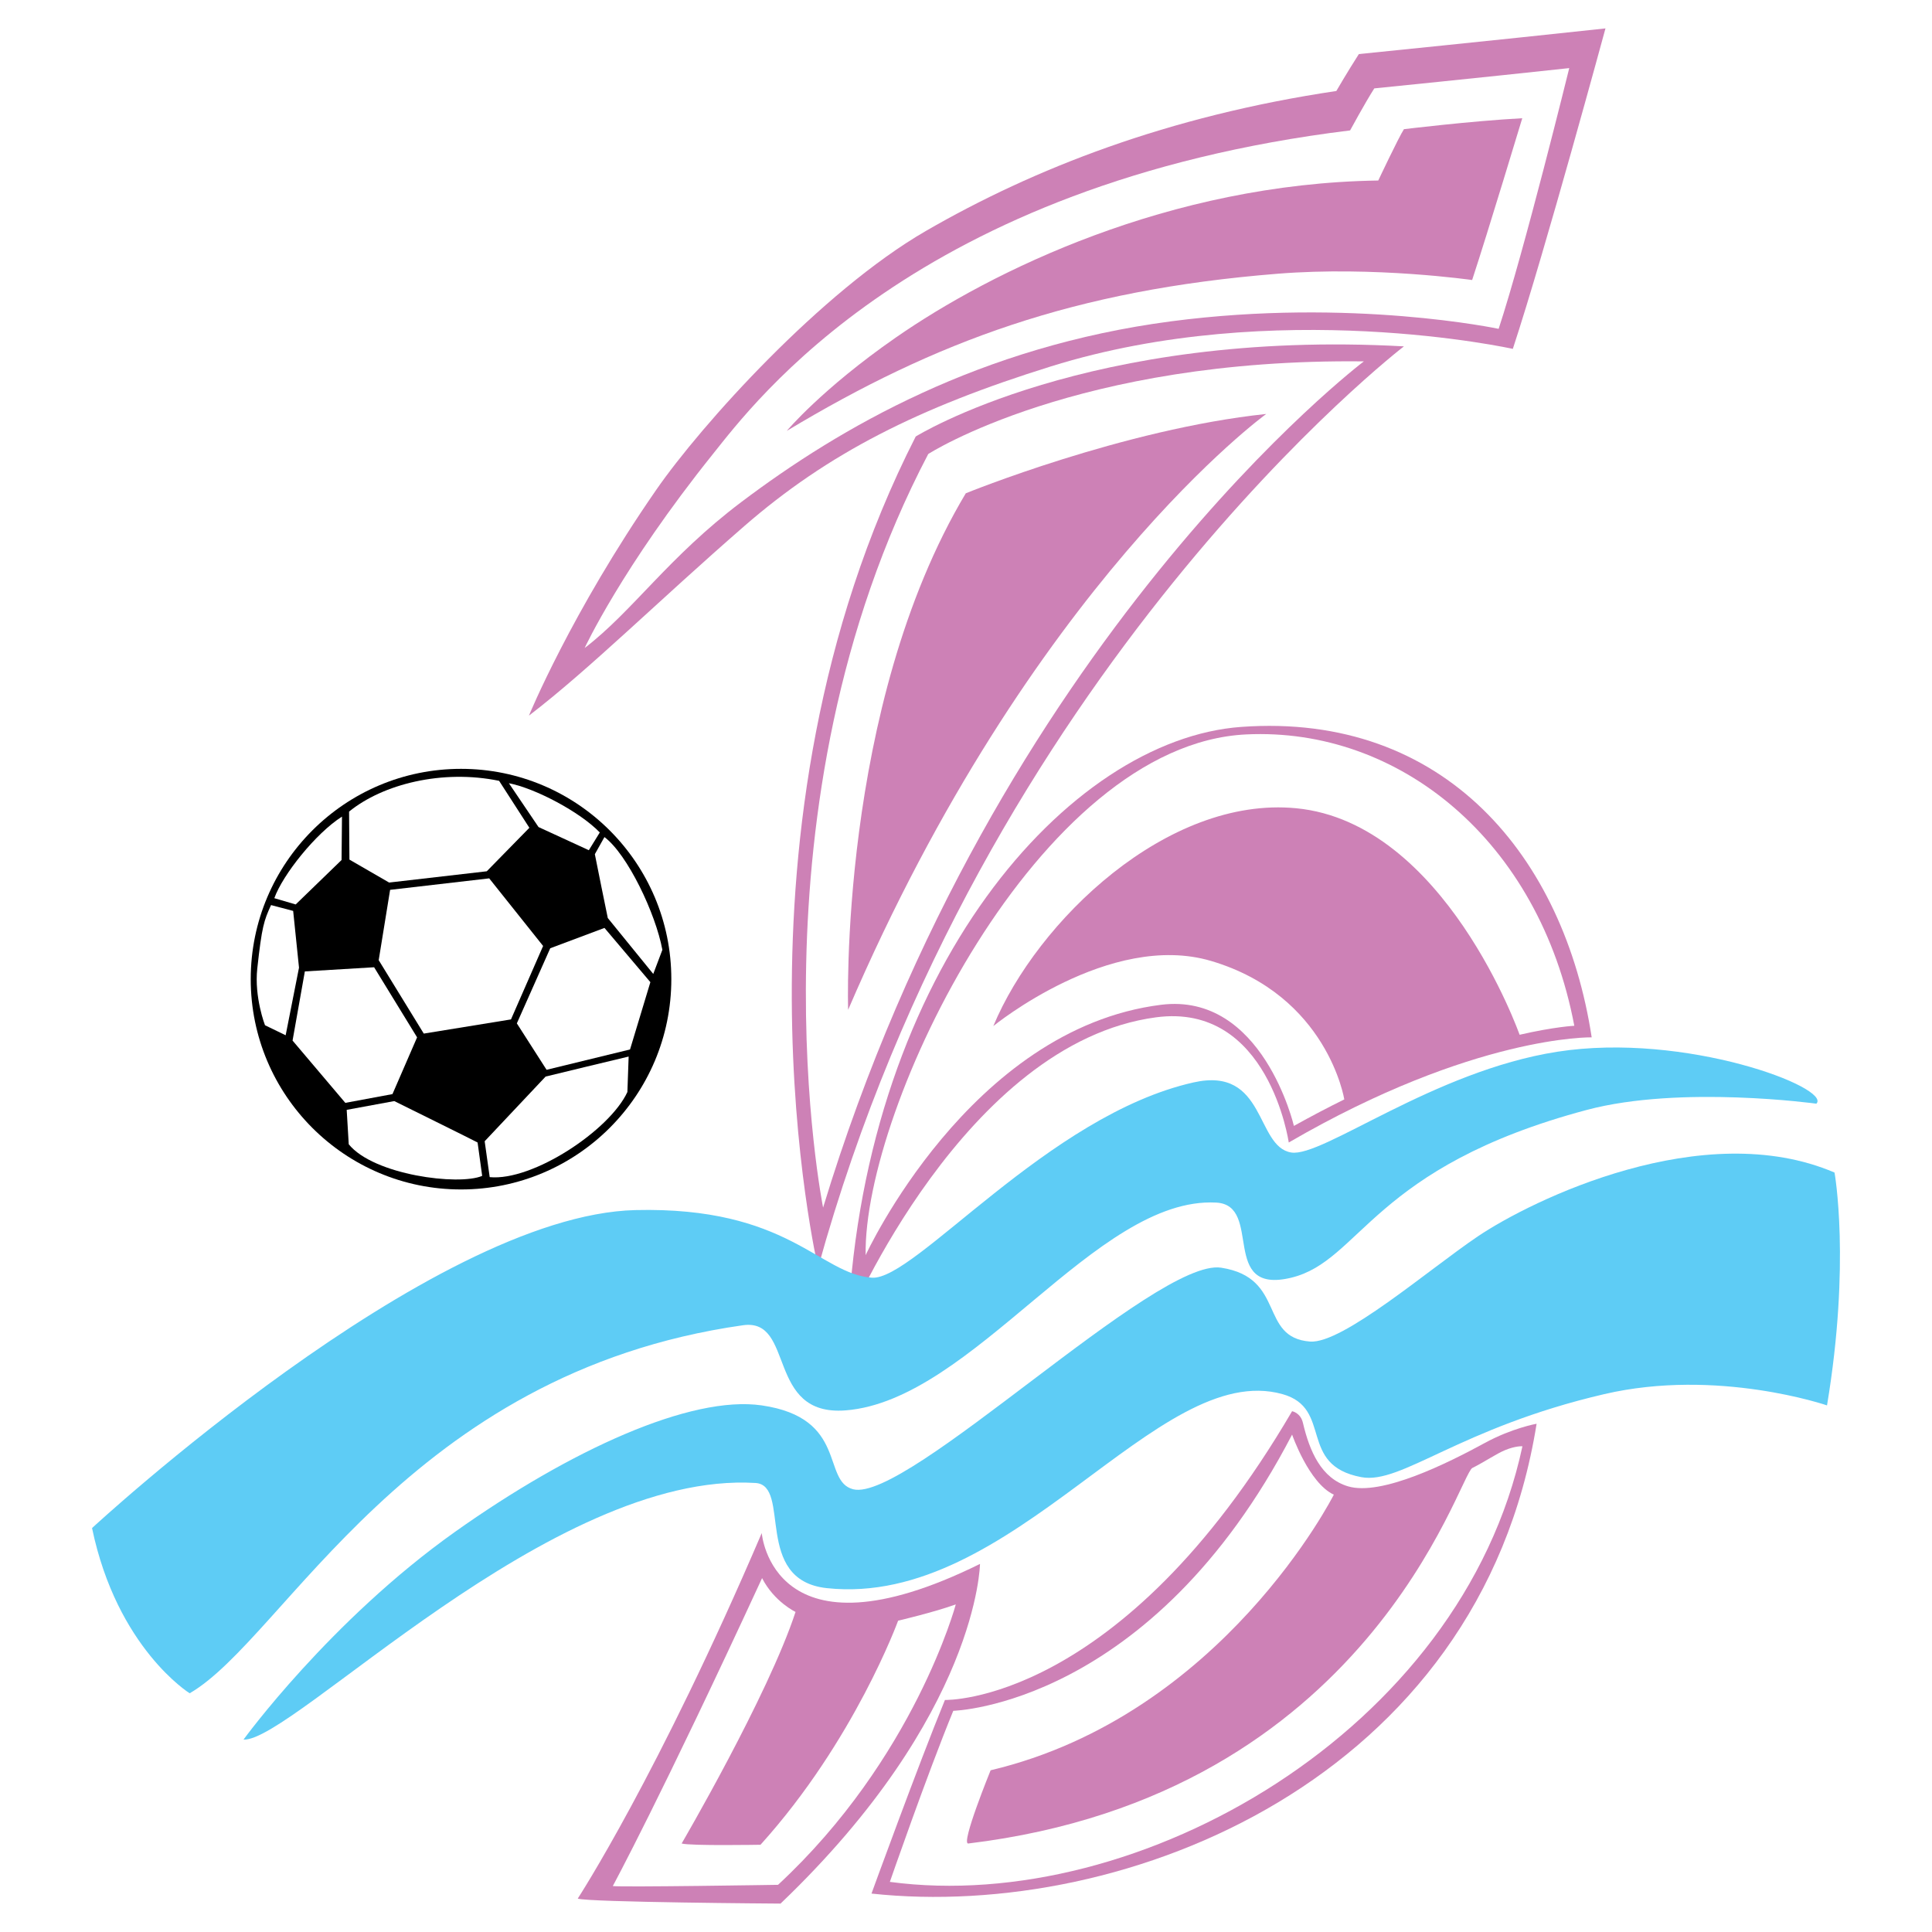
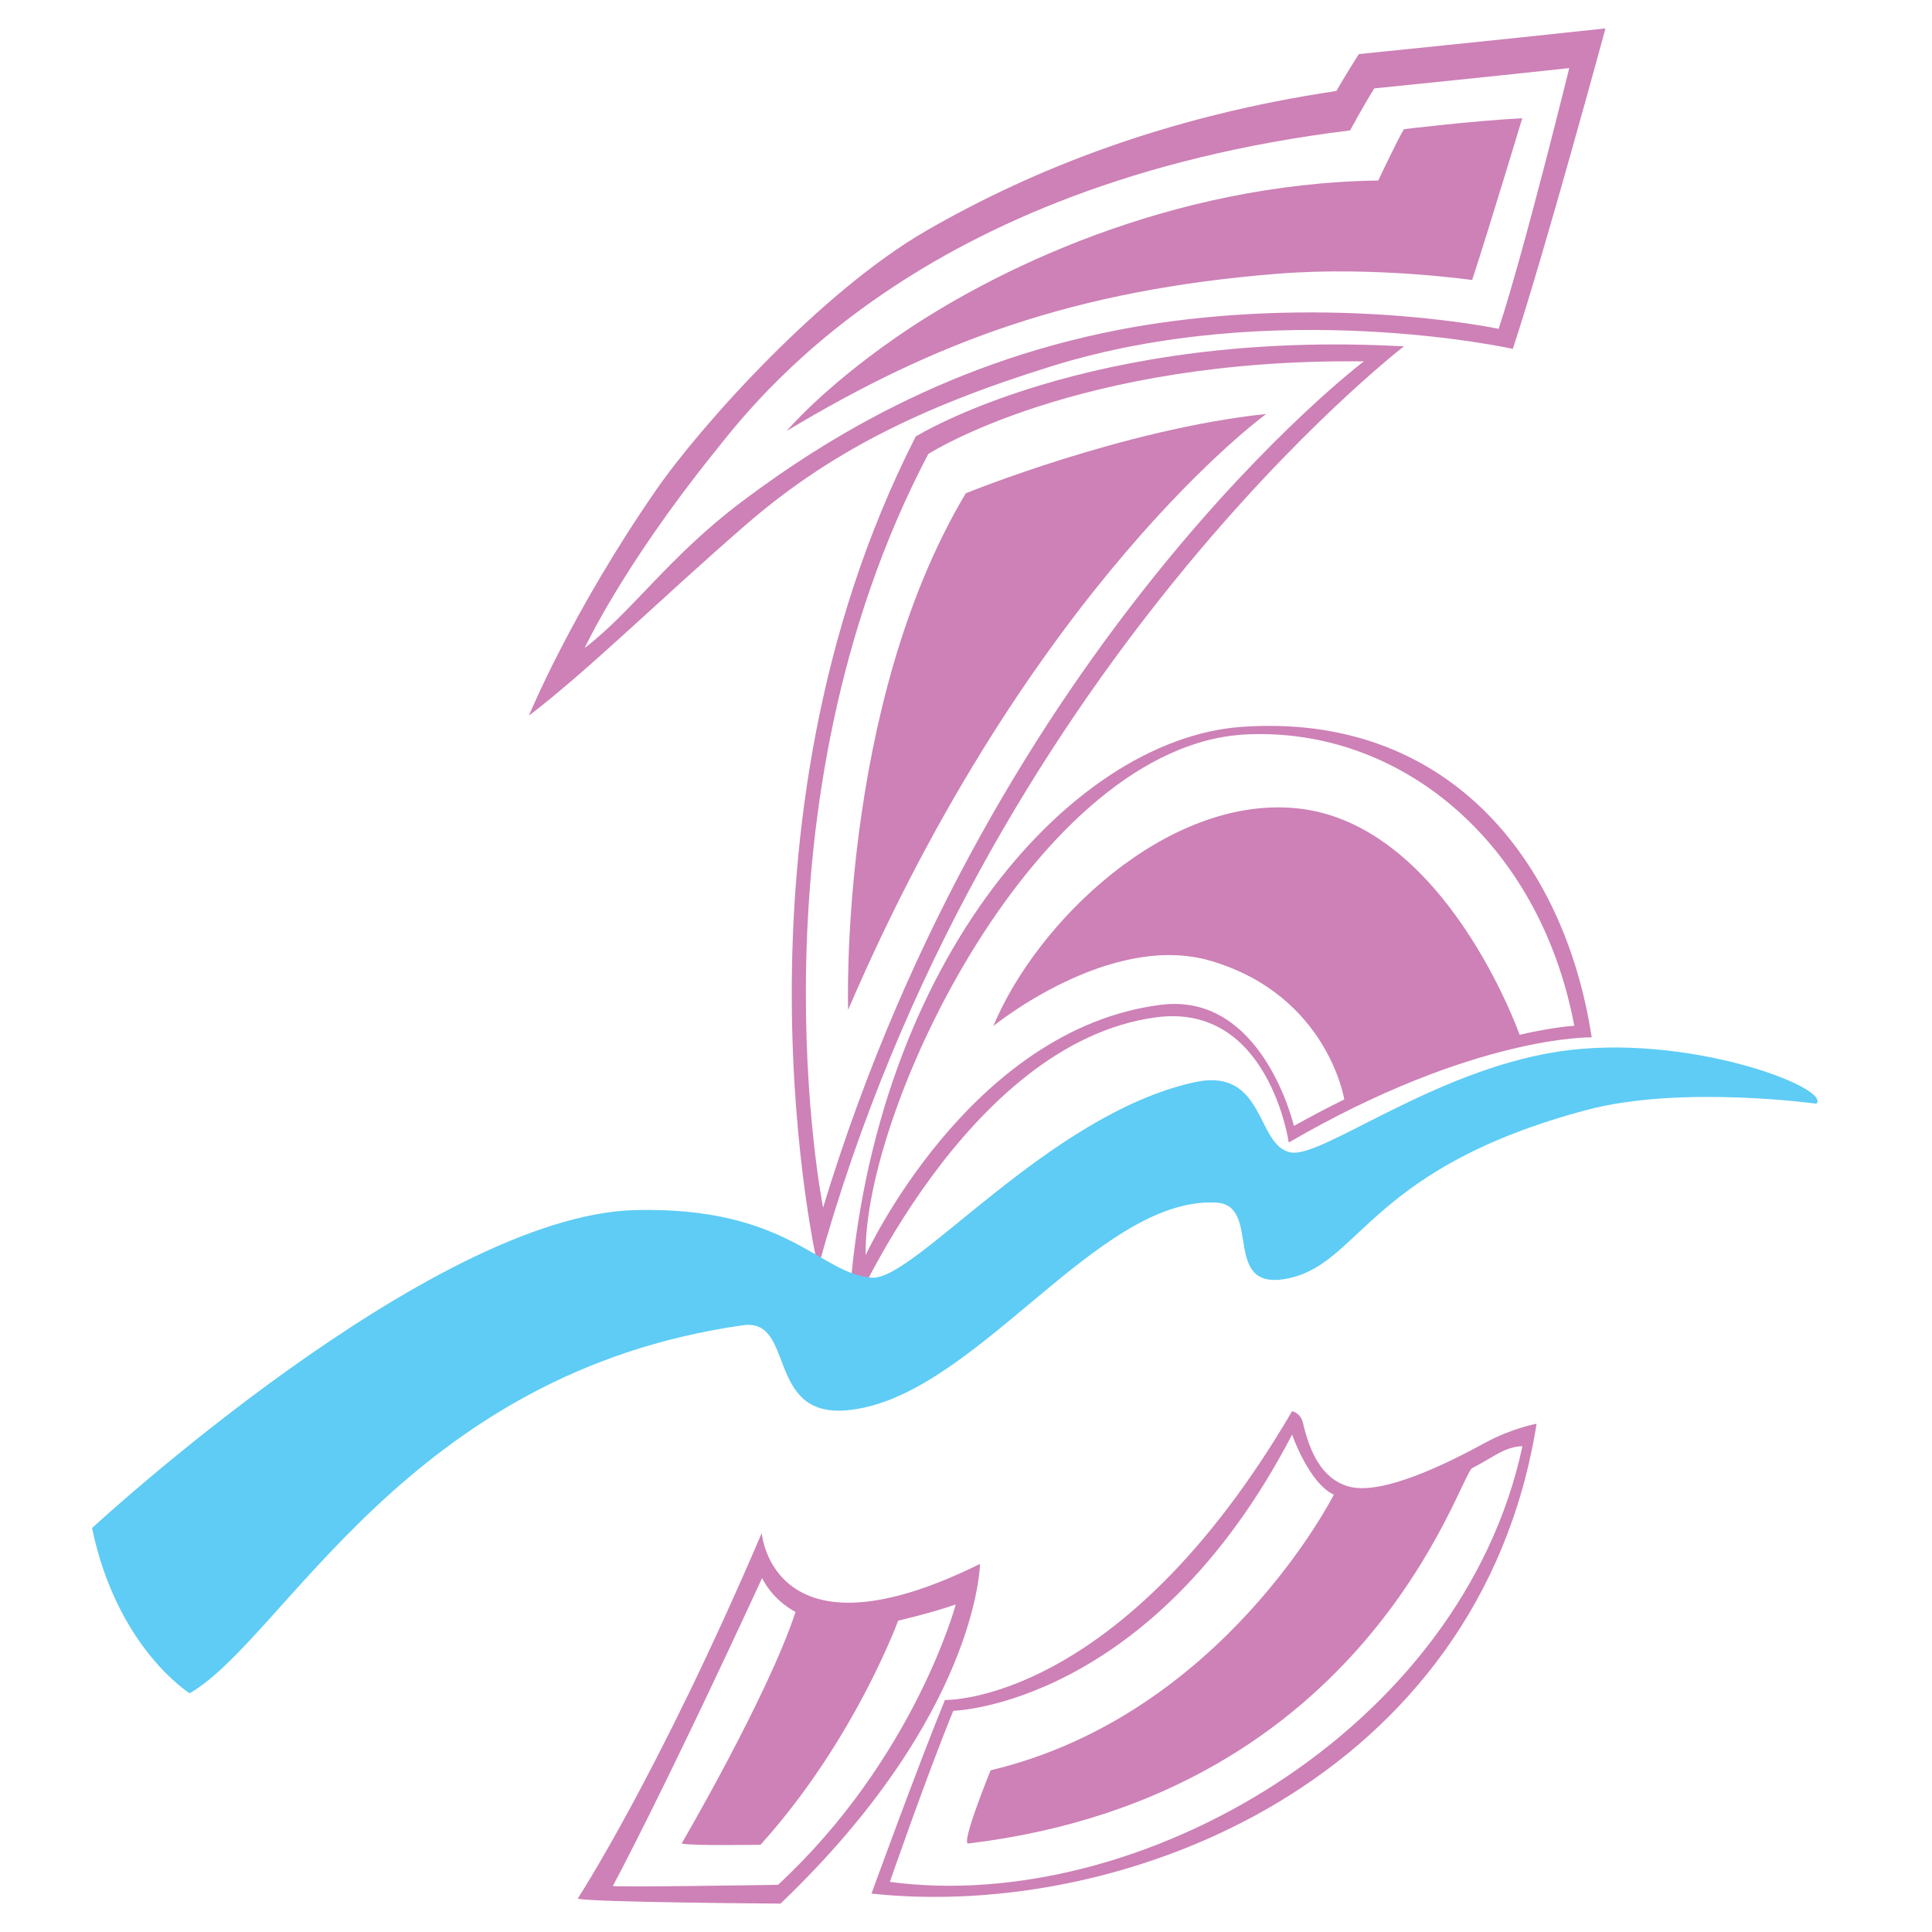
<svg xmlns="http://www.w3.org/2000/svg" version="1.0" id="Layer_1" x="0px" y="0px" width="192.756px" height="192.756px" viewBox="0 0 192.756 192.756" enable-background="new 0 0 192.756 192.756" xml:space="preserve">
  <g>
    <polygon fill-rule="evenodd" clip-rule="evenodd" fill="#FFFFFF" points="0,0 192.756,0 192.756,192.756 0,192.756 0,0  " />
    <path fill-rule="evenodd" clip-rule="evenodd" fill="#CD81B6" d="M86.949,188.922c0,0,4.663-12.822,7.327-19.316   c0,0,17.485,0.5,34.636-28.809c0,0,0.842,0.141,1.082,1.166c0.666,2.83,1.822,5.525,4.496,6.328   c3.331,0.998,9.992-2.332,13.655-4.33c2.717-1.48,5.162-1.914,5.162-1.914C147.646,177.516,112.344,191.67,86.949,188.922   L86.949,188.922z" />
    <path fill-rule="evenodd" clip-rule="evenodd" fill="#CD81B6" d="M77.874,189.922c19.732-18.859,19.9-33.889,19.9-33.889   C77.041,166.275,76,152.953,76,152.953c-10.366,24.229-18.359,36.469-18.359,36.469C58.641,189.797,77.874,189.922,77.874,189.922   L77.874,189.922z" />
    <path fill-rule="evenodd" clip-rule="evenodd" fill="#CD81B6" d="M81.62,126.477c0,0-10.241-43.712,9.742-82.927   c0,0,17.235-10.741,48.708-8.993C140.069,34.557,98.105,66.779,81.62,126.477L81.62,126.477z" />
    <path fill-rule="evenodd" clip-rule="evenodd" fill="#CD81B6" d="M150.935,34.807c0,0-23.649-5.245-46.085,1.749   c-13.223,4.122-22.23,8.659-30.595,15.936c-8.676,7.548-15.396,14.241-21.484,18.908c0,0,4.19-10.233,12.697-22.522   c4.497-6.494,16.486-19.815,26.925-25.846c10.758-6.214,24.135-11.455,40.933-13.953c0,0,1.124-1.936,2.248-3.684   c0,0,14.237-1.437,24.604-2.561C160.177,2.834,154.182,24.94,150.935,34.807L150.935,34.807z" />
    <path fill-rule="evenodd" clip-rule="evenodd" fill="#FFFFFF" d="M149.52,32.808c0,0-14.678-3.118-32.68-0.749   c-18.983,2.498-32.971,10.553-42.9,18.046c-7.256,5.477-10.798,10.86-15.611,14.55c0,0,3.731-8.055,12.801-19.358   c4.059-5.058,20.232-26.977,63.57-32.285c0,0,1.525-2.811,2.414-4.193c0,0,11.256-1.135,19.45-2.024   C156.563,6.795,152.086,25.008,149.52,32.808L149.52,32.808z" />
    <path fill-rule="evenodd" clip-rule="evenodd" fill="#CD81B6" d="M146.876,27.938c0,0-9.763-1.4-19.397-0.628   c-20.318,1.627-34.119,6.748-48.981,15.678c0,0,3.497-4.184,10.866-9.304c9.532-6.625,27.289-15.362,48.146-15.674   c0,0,2.015-4.272,2.561-5.121c0,0,6.619-0.812,11.806-1.094C151.875,11.794,148.452,23.147,146.876,27.938L146.876,27.938z" />
    <path fill-rule="evenodd" clip-rule="evenodd" fill="#FFFFFF" d="M82.12,120.482c0,0-7.993-39.966,10.491-75.185   c0,0,14.835-9.572,43.461-9.242C136.072,36.056,99.354,63.781,82.12,120.482L82.12,120.482z" />
    <path fill-rule="evenodd" clip-rule="evenodd" fill="#CD81B6" d="M84.618,100.75c0,0-1-30.224,11.739-51.534   c0,0,15.737-6.416,29.974-7.915C126.331,41.301,102.853,58.286,84.618,100.75L84.618,100.75z" />
    <path fill-rule="evenodd" clip-rule="evenodd" fill="#CD81B6" d="M123.833,72.524c20.333-1.473,32.223,12.989,34.97,30.972   c0,0-11.74-0.25-30.224,10.492c0,0-1.998-13.988-13.238-12.49c-19.09,2.545-30.723,30.225-30.723,30.225   C86.366,96.752,106.599,73.772,123.833,72.524L123.833,72.524z" />
    <path fill-rule="evenodd" clip-rule="evenodd" fill="#FFFFFF" d="M124.333,73.273c15.237-0.735,29.239,10.586,32.736,29.07   c0,0-1.943,0.088-5.458,0.896c0,0-7.448-21.158-22.283-22.599c-12.863-1.249-25.852,11.241-30.224,21.731   c0,0,11.615-9.492,21.731-6.495c11.63,3.446,13.285,13.813,13.285,13.813c-1.609,0.793-3.286,1.672-5.027,2.643   c0,0-3.112-13.354-13.253-12.084c-19.11,2.393-29.475,24.979-29.475,24.979C86.116,110.49,103.601,74.272,124.333,73.273   L124.333,73.273z" />
    <path fill-rule="evenodd" clip-rule="evenodd" fill="#5ECCF5" d="M119.087,107.992c7.244-1.623,6.16,6.422,9.742,6.994   c3.122,0.5,14.176-8.123,26.539-10.053c12.802-1.998,27.414,3.621,25.853,5.182c0,0-13.551-1.873-22.917,0.625   c-21.396,5.705-22.514,15.055-29.475,16.736c-7.244,1.748-2.748-7.244-7.494-7.494c-12.006-0.633-24.228,19.732-36.967,20.732   c-7.985,0.625-5.013-9.234-10.242-8.494c-33.471,4.746-45.71,31.223-55.202,36.719c0,0-7.244-4.496-9.741-16.484   c0,0,33.721-31.225,54.203-31.725c15.24-0.371,18.359,6.371,23.604,6.746C91.255,127.779,104.537,111.254,119.087,107.992   L119.087,107.992z" />
-     <path fill-rule="evenodd" clip-rule="evenodd" fill="#5ECCF5" d="M82.495,158.449c-7.412-0.797-3.499-10.27-7.119-10.492   c-20.357-1.248-46.209,25.854-51.081,25.604c0,0,8.618-11.865,21.107-20.732c11.496-8.162,23.511-13.641,30.598-12.613   c8.618,1.248,5.976,7.564,9.117,8.367c5.371,1.375,30.224-23.104,36.718-22.105c6.494,1,3.737,6.975,8.867,7.369   c3.247,0.25,11.902-7.232,16.735-10.49c5.371-3.623,22.48-11.99,35.594-6.371c0,0,1.624,8.992-0.749,23.23   c0,0-10.931-3.754-22.23-1.123c-14.487,3.371-20.232,9.033-24.229,8.283c-6.379-1.195-2.804-6.867-7.868-8.283   C115.466,135.594,101.104,160.447,82.495,158.449L82.495,158.449z" />
    <path fill-rule="evenodd" clip-rule="evenodd" fill="#FFFFFF" d="M77.624,188.049c13.613-12.615,17.735-27.977,17.735-27.977   c-2.138,0.773-5.754,1.625-5.754,1.625s-4.362,11.988-13.729,22.354c0,0-6.995,0.125-7.869-0.125c0,0,8.617-14.736,11.365-23.104   c0,0-2.123-1-3.34-3.373c-10.148,21.98-14.894,30.723-14.894,30.723C62.012,188.299,77.624,188.049,77.624,188.049L77.624,188.049z   " />
    <path fill-rule="evenodd" clip-rule="evenodd" fill="#FFFFFF" d="M88.781,187.756c0,0,3.664-10.574,6.328-17.068   c0,0,19.732-0.5,33.804-27.559c0,0,1.665,4.828,4.163,5.994c0,0-11.094,22.002-34.241,27.498c0,0-3.019,7.402-2.227,7.305   c39.965-4.828,48.957-36.801,50.289-37.467c1.247-0.623,2.386-1.416,3.259-1.777c1.066-0.443,1.737-0.387,1.737-0.387   C145.814,172.686,113.592,191.088,88.781,187.756L88.781,187.756z" />
-     <path fill-rule="evenodd" clip-rule="evenodd" d="M45.996,118.672c11.587,0,20.982-9.395,20.982-20.982   s-9.395-20.982-20.982-20.982s-20.981,9.394-20.981,20.982S34.408,118.672,45.996,118.672L45.996,118.672z" />
-     <path fill-rule="evenodd" clip-rule="evenodd" fill="#FFFFFF" d="M26.439,102.289l2.061,1l1.332-6.745l-0.583-5.662L27.043,90.3   c-0.708,1.541-0.916,2.144-1.374,6.328C25.355,99.498,26.439,102.289,26.439,102.289L26.439,102.289z" />
    <polygon fill-rule="evenodd" clip-rule="evenodd" fill="#FFFFFF" points="39.157,109.158 41.613,103.496 37.325,96.503    30.415,96.919 29.189,103.818 34.453,110.033 39.157,109.158  " />
    <polygon fill-rule="evenodd" clip-rule="evenodd" fill="#FFFFFF" points="50.98,101.707 54.186,94.38 48.808,87.635 38.921,88.78    37.783,95.795 42.28,103.121 50.98,101.707  " />
-     <polygon fill-rule="evenodd" clip-rule="evenodd" fill="#FFFFFF" points="62.858,104.705 64.888,97.99 60.309,92.579    54.897,94.608 51.566,102.102 54.532,106.734 62.858,104.705  " />
    <path fill-rule="evenodd" clip-rule="evenodd" fill="#FFFFFF" d="M48.857,117.443c4.288,0.416,11.972-4.674,13.738-8.492   l0.125-3.539c-0.06,0-8.285,1.998-8.285,1.998l-6.079,6.453L48.857,117.443L48.857,117.443z" />
    <path fill-rule="evenodd" clip-rule="evenodd" fill="#FFFFFF" d="M34.794,114.164c2.49,3.07,10.982,4.152,13.313,3.154l-0.458-3.33   c-0.041-0.045-8.313-4.133-8.313-4.133l-4.746,0.875L34.794,114.164L34.794,114.164z" />
    <path fill-rule="evenodd" clip-rule="evenodd" fill="#FFFFFF" d="M66.085,94.765c-0.667-3.622-3.491-9.543-5.78-11.25l-0.957,1.707   c-0.002,0.06,1.291,6.369,1.291,6.369l4.537,5.579L66.085,94.765L66.085,94.765z" />
    <path fill-rule="evenodd" clip-rule="evenodd" fill="#FFFFFF" d="M58.748,84.826l1.093-1.77c-1.957-2.04-6.446-4.412-9.068-4.912   l2.955,4.371L58.748,84.826L58.748,84.826z" />
    <path fill-rule="evenodd" clip-rule="evenodd" fill="#FFFFFF" d="M34.862,85.762l3.962,2.29l9.741-1.124l4.25-4.34l-3.019-4.684   c-5.662-1.166-11.597,0.323-14.969,3.07L34.862,85.762L34.862,85.762z" />
    <path fill-rule="evenodd" clip-rule="evenodd" fill="#FFFFFF" d="M29.501,90.237l4.577-4.434l0.042-4.33   c-2.623,1.666-5.919,5.808-6.751,8.139L29.501,90.237L29.501,90.237z" />
  </g>
</svg>